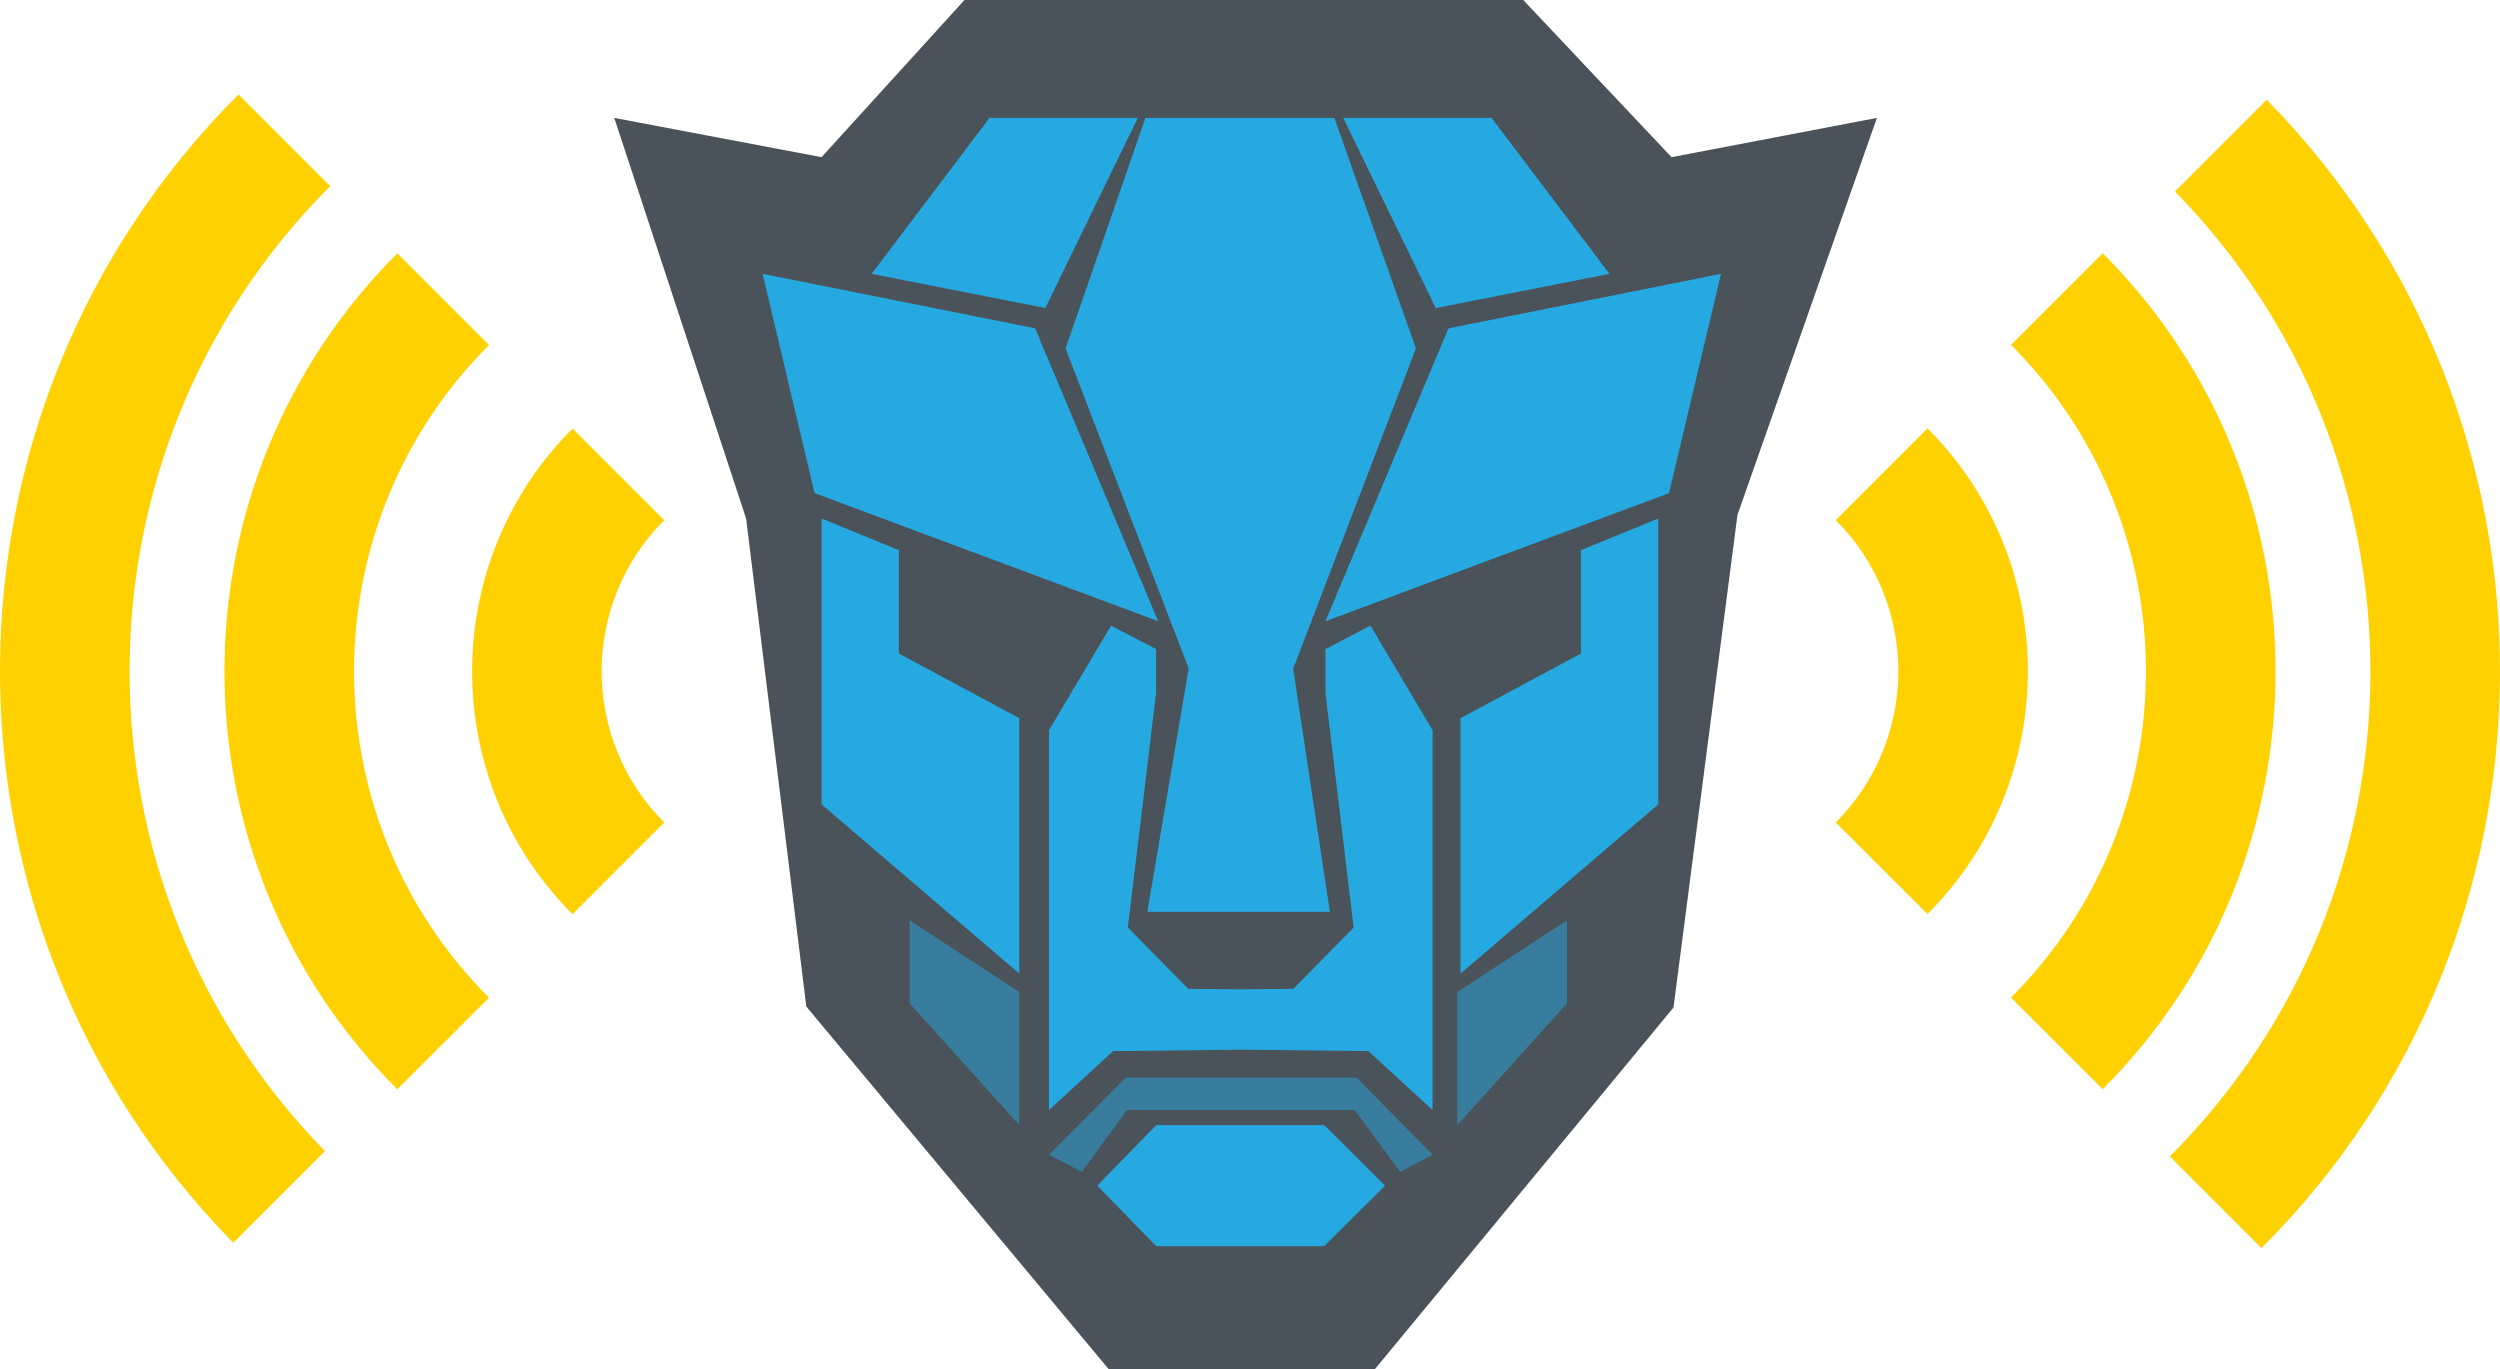
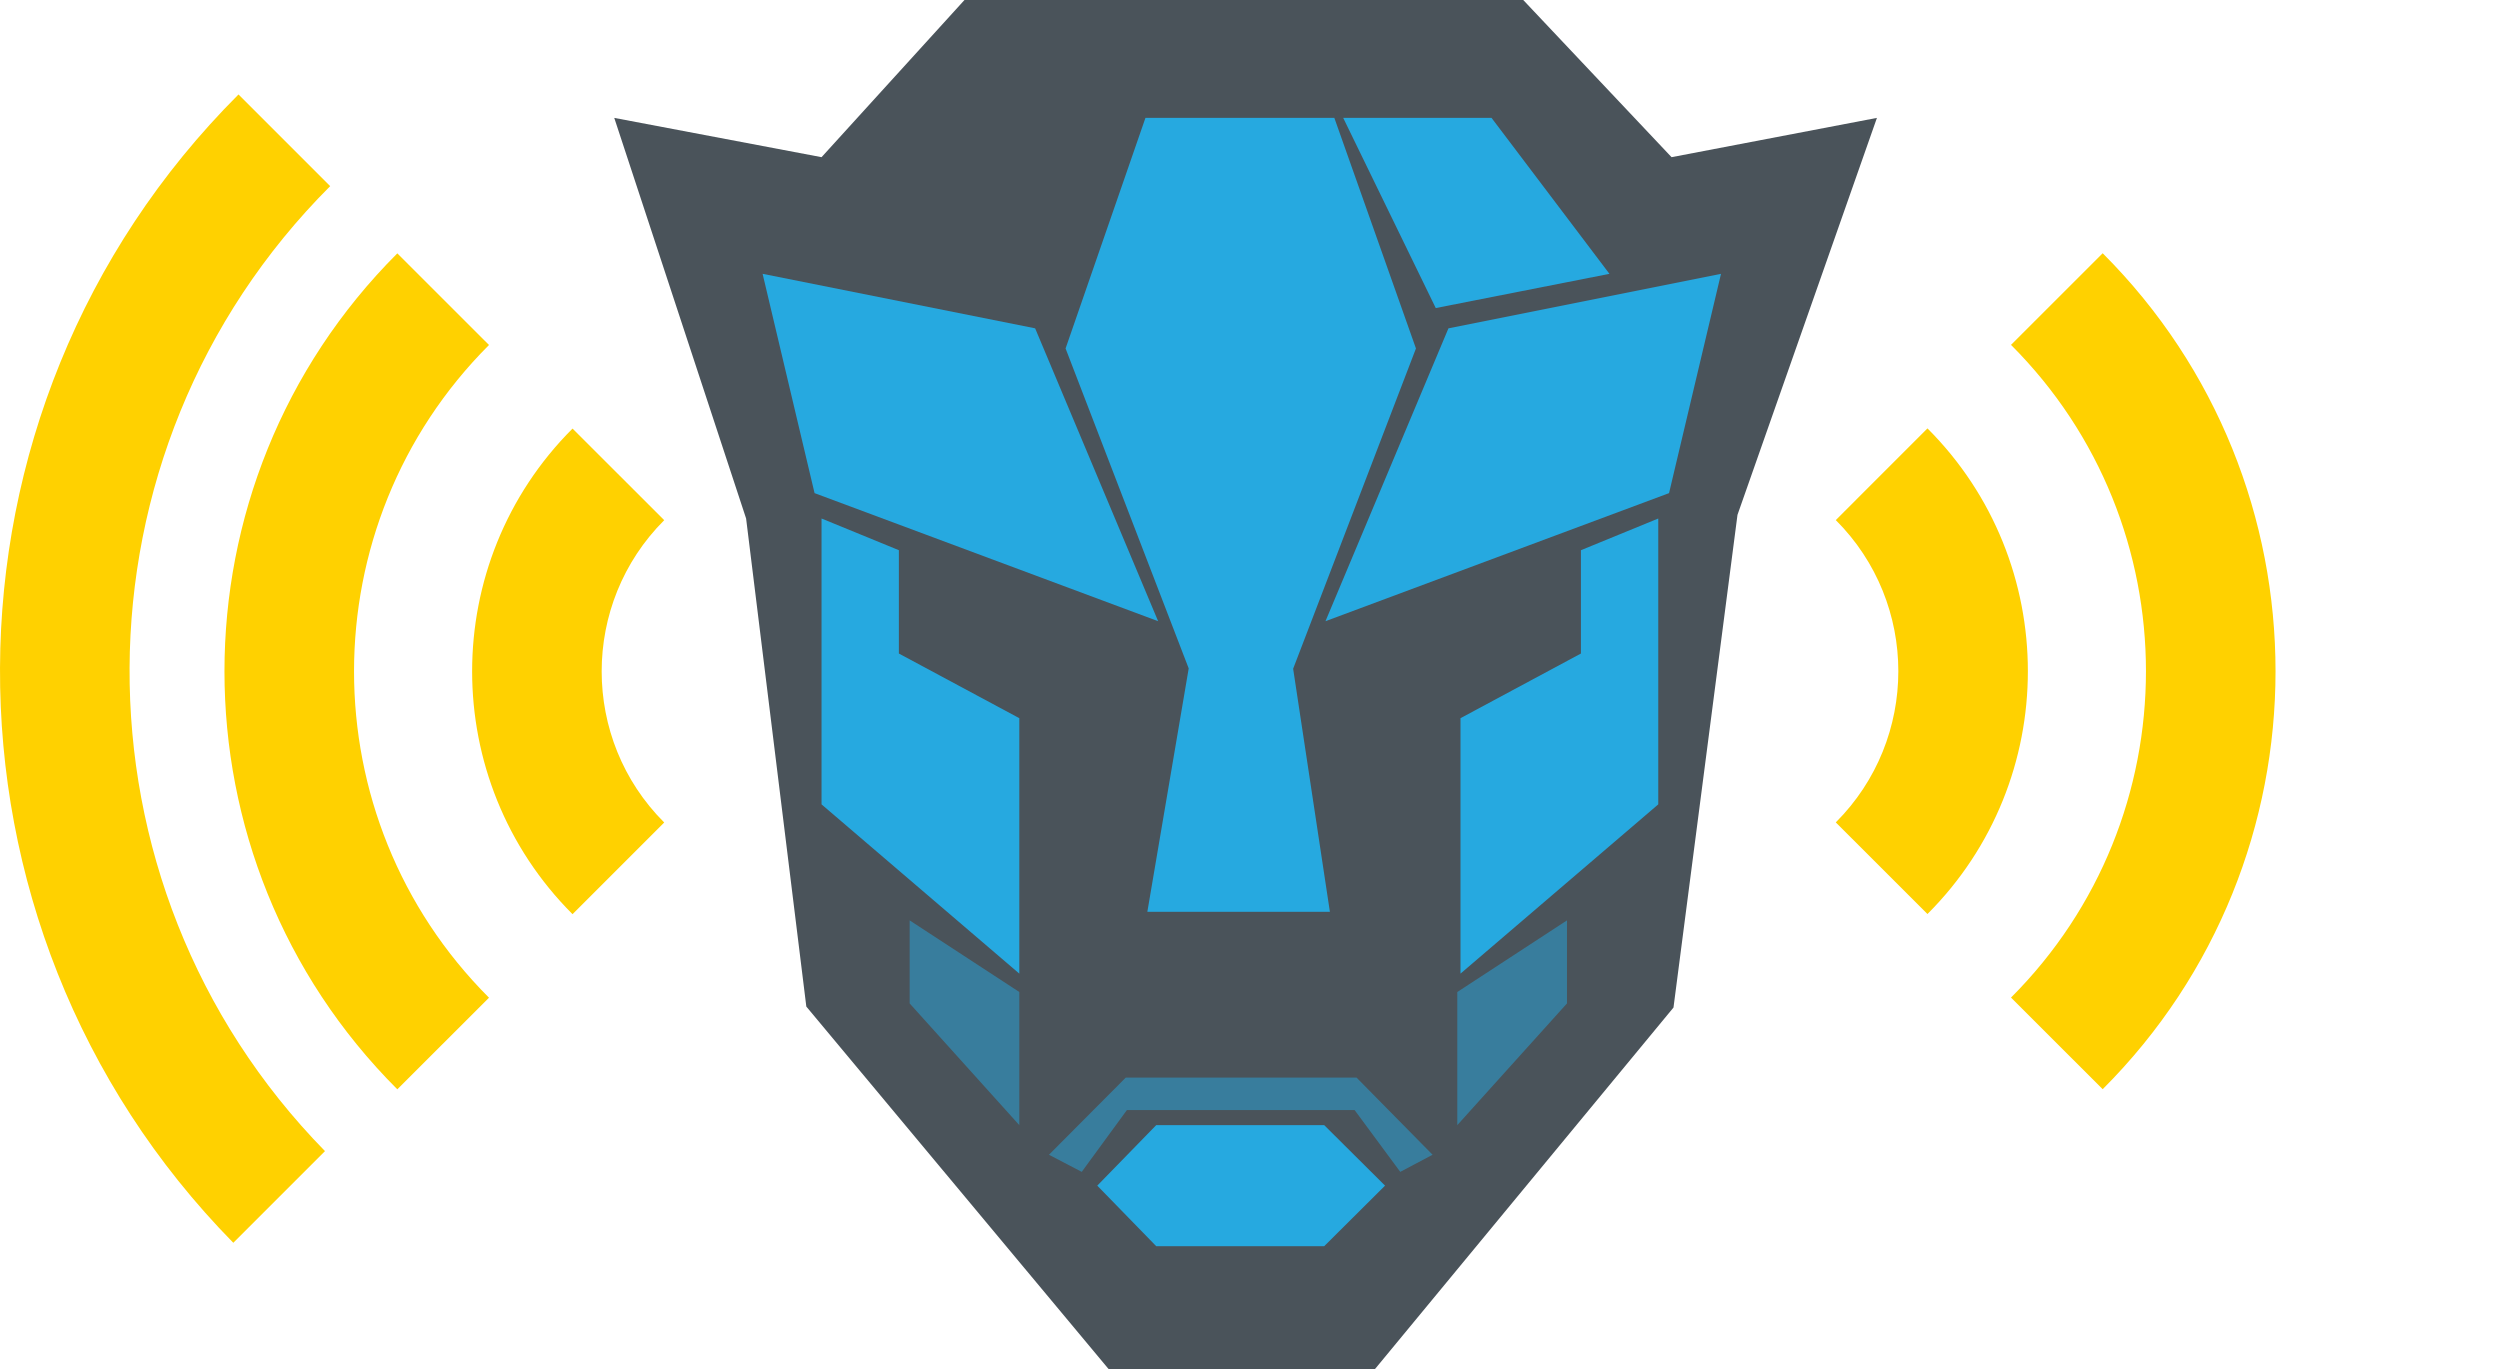
<svg xmlns="http://www.w3.org/2000/svg" version="1.1" id="Layer_1" x="0px" y="0px" width="200.206px" height="109.645px" viewBox="0 0 200.206 109.645" enable-background="new 0 0 200.206 109.645" xml:space="preserve">
  <g id="OPTIMUSHEAR">
    <g id="SIGNALS">
-       <path fill="#FFD100" d="M181.523,7.99l-7.343,7.342c21.002,21.458,20.867,55.995-0.416,77.277l7.342,7.343    C206.438,74.62,206.567,33.501,181.523,7.99z" />
      <path fill="#FFD100" d="M168.388,20.281l-7.342,7.337c14.413,14.414,14.408,37.858,0,52.271l7.342,7.337    C186.844,68.771,186.844,38.737,168.388,20.281z" />
      <path fill="#FFD100" d="M154.356,34.307l-7.342,7.343c6.678,6.672,6.678,17.532,0,24.21l7.342,7.337    C165.077,62.476,165.077,45.032,154.356,34.307z" />
-       <path fill="#FFD100" d="M18.683,99.526l7.343-7.342C5.023,70.728,5.158,36.19,26.441,14.907L19.1,7.565    C-6.231,32.897-6.361,74.017,18.683,99.526z" />
+       <path fill="#FFD100" d="M18.683,99.526l7.343-7.342C5.023,70.728,5.158,36.19,26.441,14.907L19.1,7.565    C-6.231,32.897-6.361,74.017,18.683,99.526" />
      <path fill="#FFD100" d="M31.818,87.235l7.342-7.336c-14.413-14.414-14.408-37.859,0-52.271l-7.342-7.338    C13.362,38.747,13.362,68.78,31.818,87.235z" />
      <path fill="#FFD100" d="M45.85,73.21l7.342-7.342c-6.678-6.672-6.678-17.533,0-24.211l-7.342-7.336    C35.129,45.042,35.129,62.485,45.85,73.21z" />
    </g>
    <polyline id="OPTIMUSBACK" fill="#4A535A" points="49.191,9.441 65.791,12.587 77.238,0 121.985,0 133.862,12.587 150.309,9.441    139.142,41.23 134.017,80.686 110.105,109.645 88.786,109.645 64.572,80.608 59.75,41.523  " />
    <g id="OPTIMUS">
      <polygon fill="#26A9E0" points="92.746,49.747 65.232,39.491 61.071,21.929 82.897,26.295   " />
      <polygon fill="#26A9E0" points="106.147,49.747 133.661,39.491 137.822,21.929 115.995,26.295   " />
-       <polygon fill="#26A9E0" points="83.71,24.67 69.801,21.929 79.243,9.441 91.121,9.441   " />
      <polygon fill="#26A9E0" points="114.979,24.67 128.888,21.929 119.446,9.441 107.567,9.441   " />
      <polygon fill="#26A9E0" points="113.393,27.906 103.558,53.554 106.501,73.021 91.882,73.021 95.194,53.528 85.334,27.906     91.73,9.441 106.857,9.441   " />
      <polygon fill="#26A9E0" points="126.604,52.336 116.96,57.514 116.96,77.97 132.798,64.416 132.798,41.523 126.604,44.062   " />
-       <polygon fill="#26A9E0" points="109.749,50.102 106.147,51.979 106.147,55.508 108.405,74.276 103.57,79.188 99.363,79.226     95.156,79.188 90.321,74.276 92.58,55.508 92.58,51.979 88.977,50.102 84.003,58.478 84.003,88.896 89.141,84.175 99.363,84.062     109.585,84.175 114.724,88.896 114.724,58.478   " />
      <polygon fill="#26A9E0" points="106.045,99.798 92.593,99.798 87.872,94.949 92.593,90.103 106.045,90.103 110.918,94.949   " />
      <polygon opacity="0.5" fill="#26A9E0" points="116.704,90.103 125.487,80.356 125.487,73.706 116.704,79.442   " />
      <polygon opacity="0.5" fill="#26A9E0" points="108.481,88.896 90.245,88.896 86.628,93.846 84.003,92.475 90.156,86.295     108.634,86.295 114.724,92.475 112.136,93.846   " />
      <polygon fill="#26A9E0" points="71.984,52.336 81.629,57.514 81.629,77.97 65.791,64.416 65.791,41.523 71.984,44.062   " />
      <polygon opacity="0.5" fill="#26A9E0" points="81.629,90.103 72.847,80.356 72.847,73.706 81.629,79.442   " />
    </g>
  </g>
</svg>